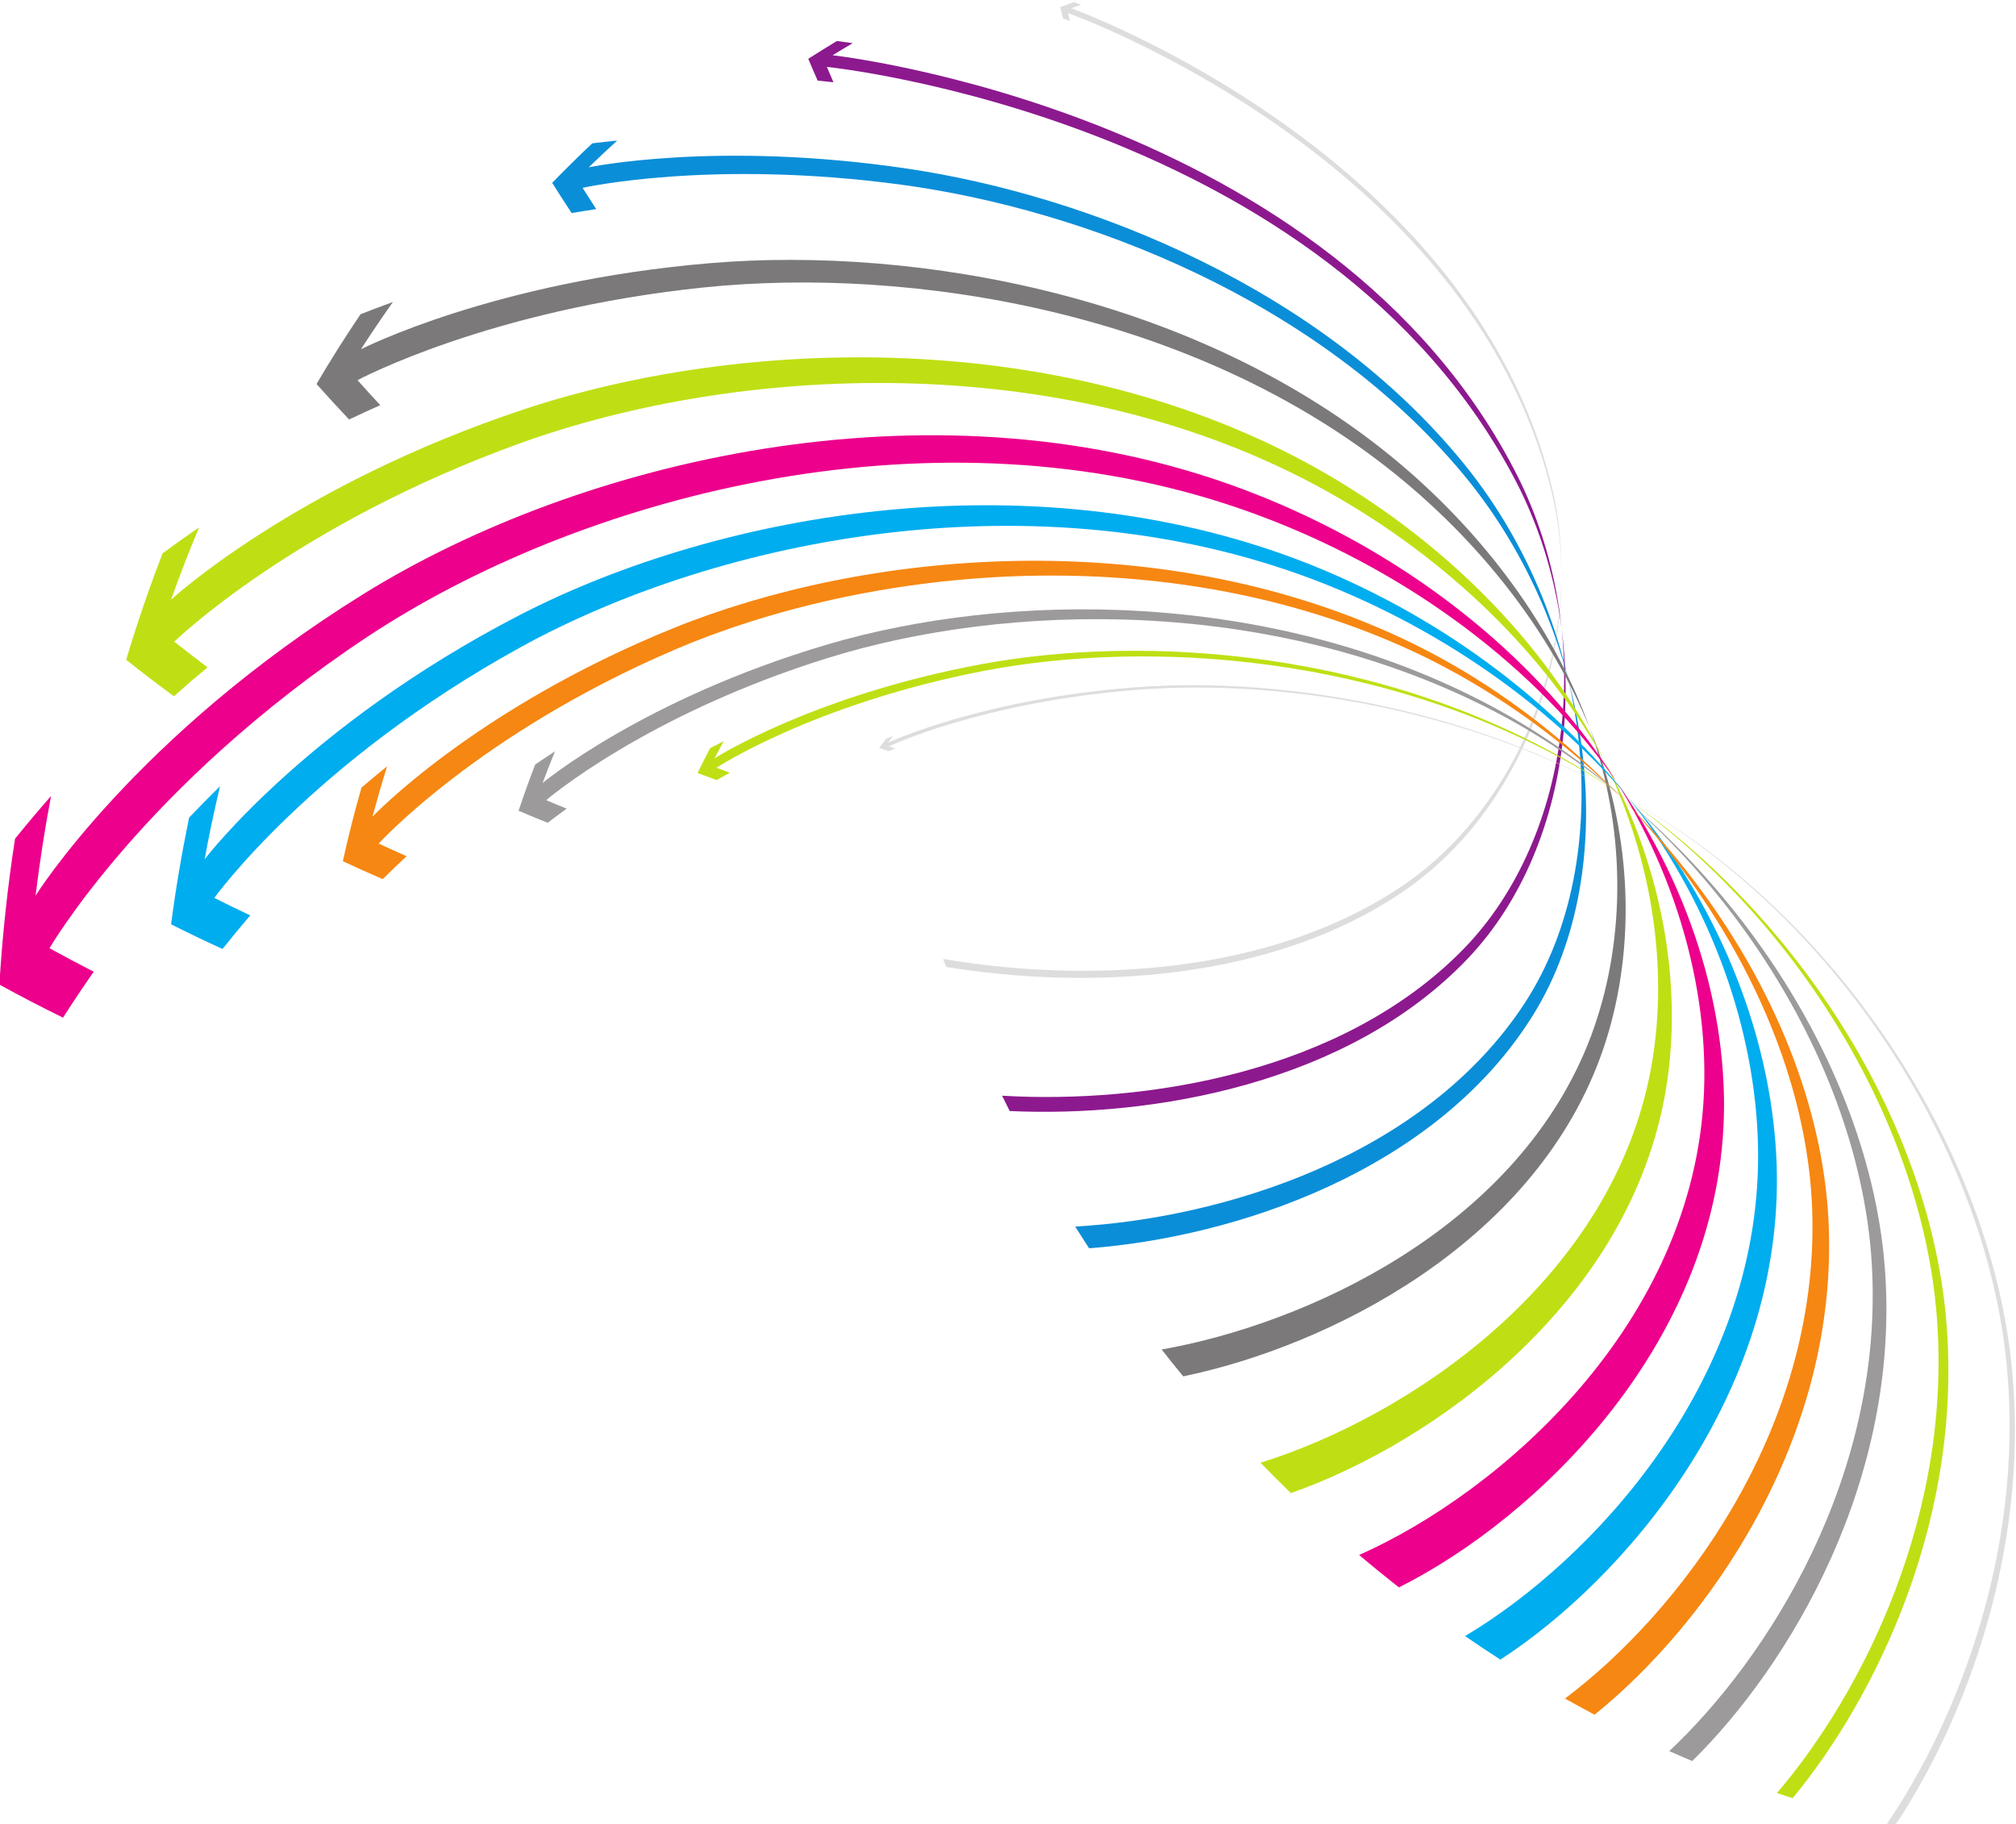
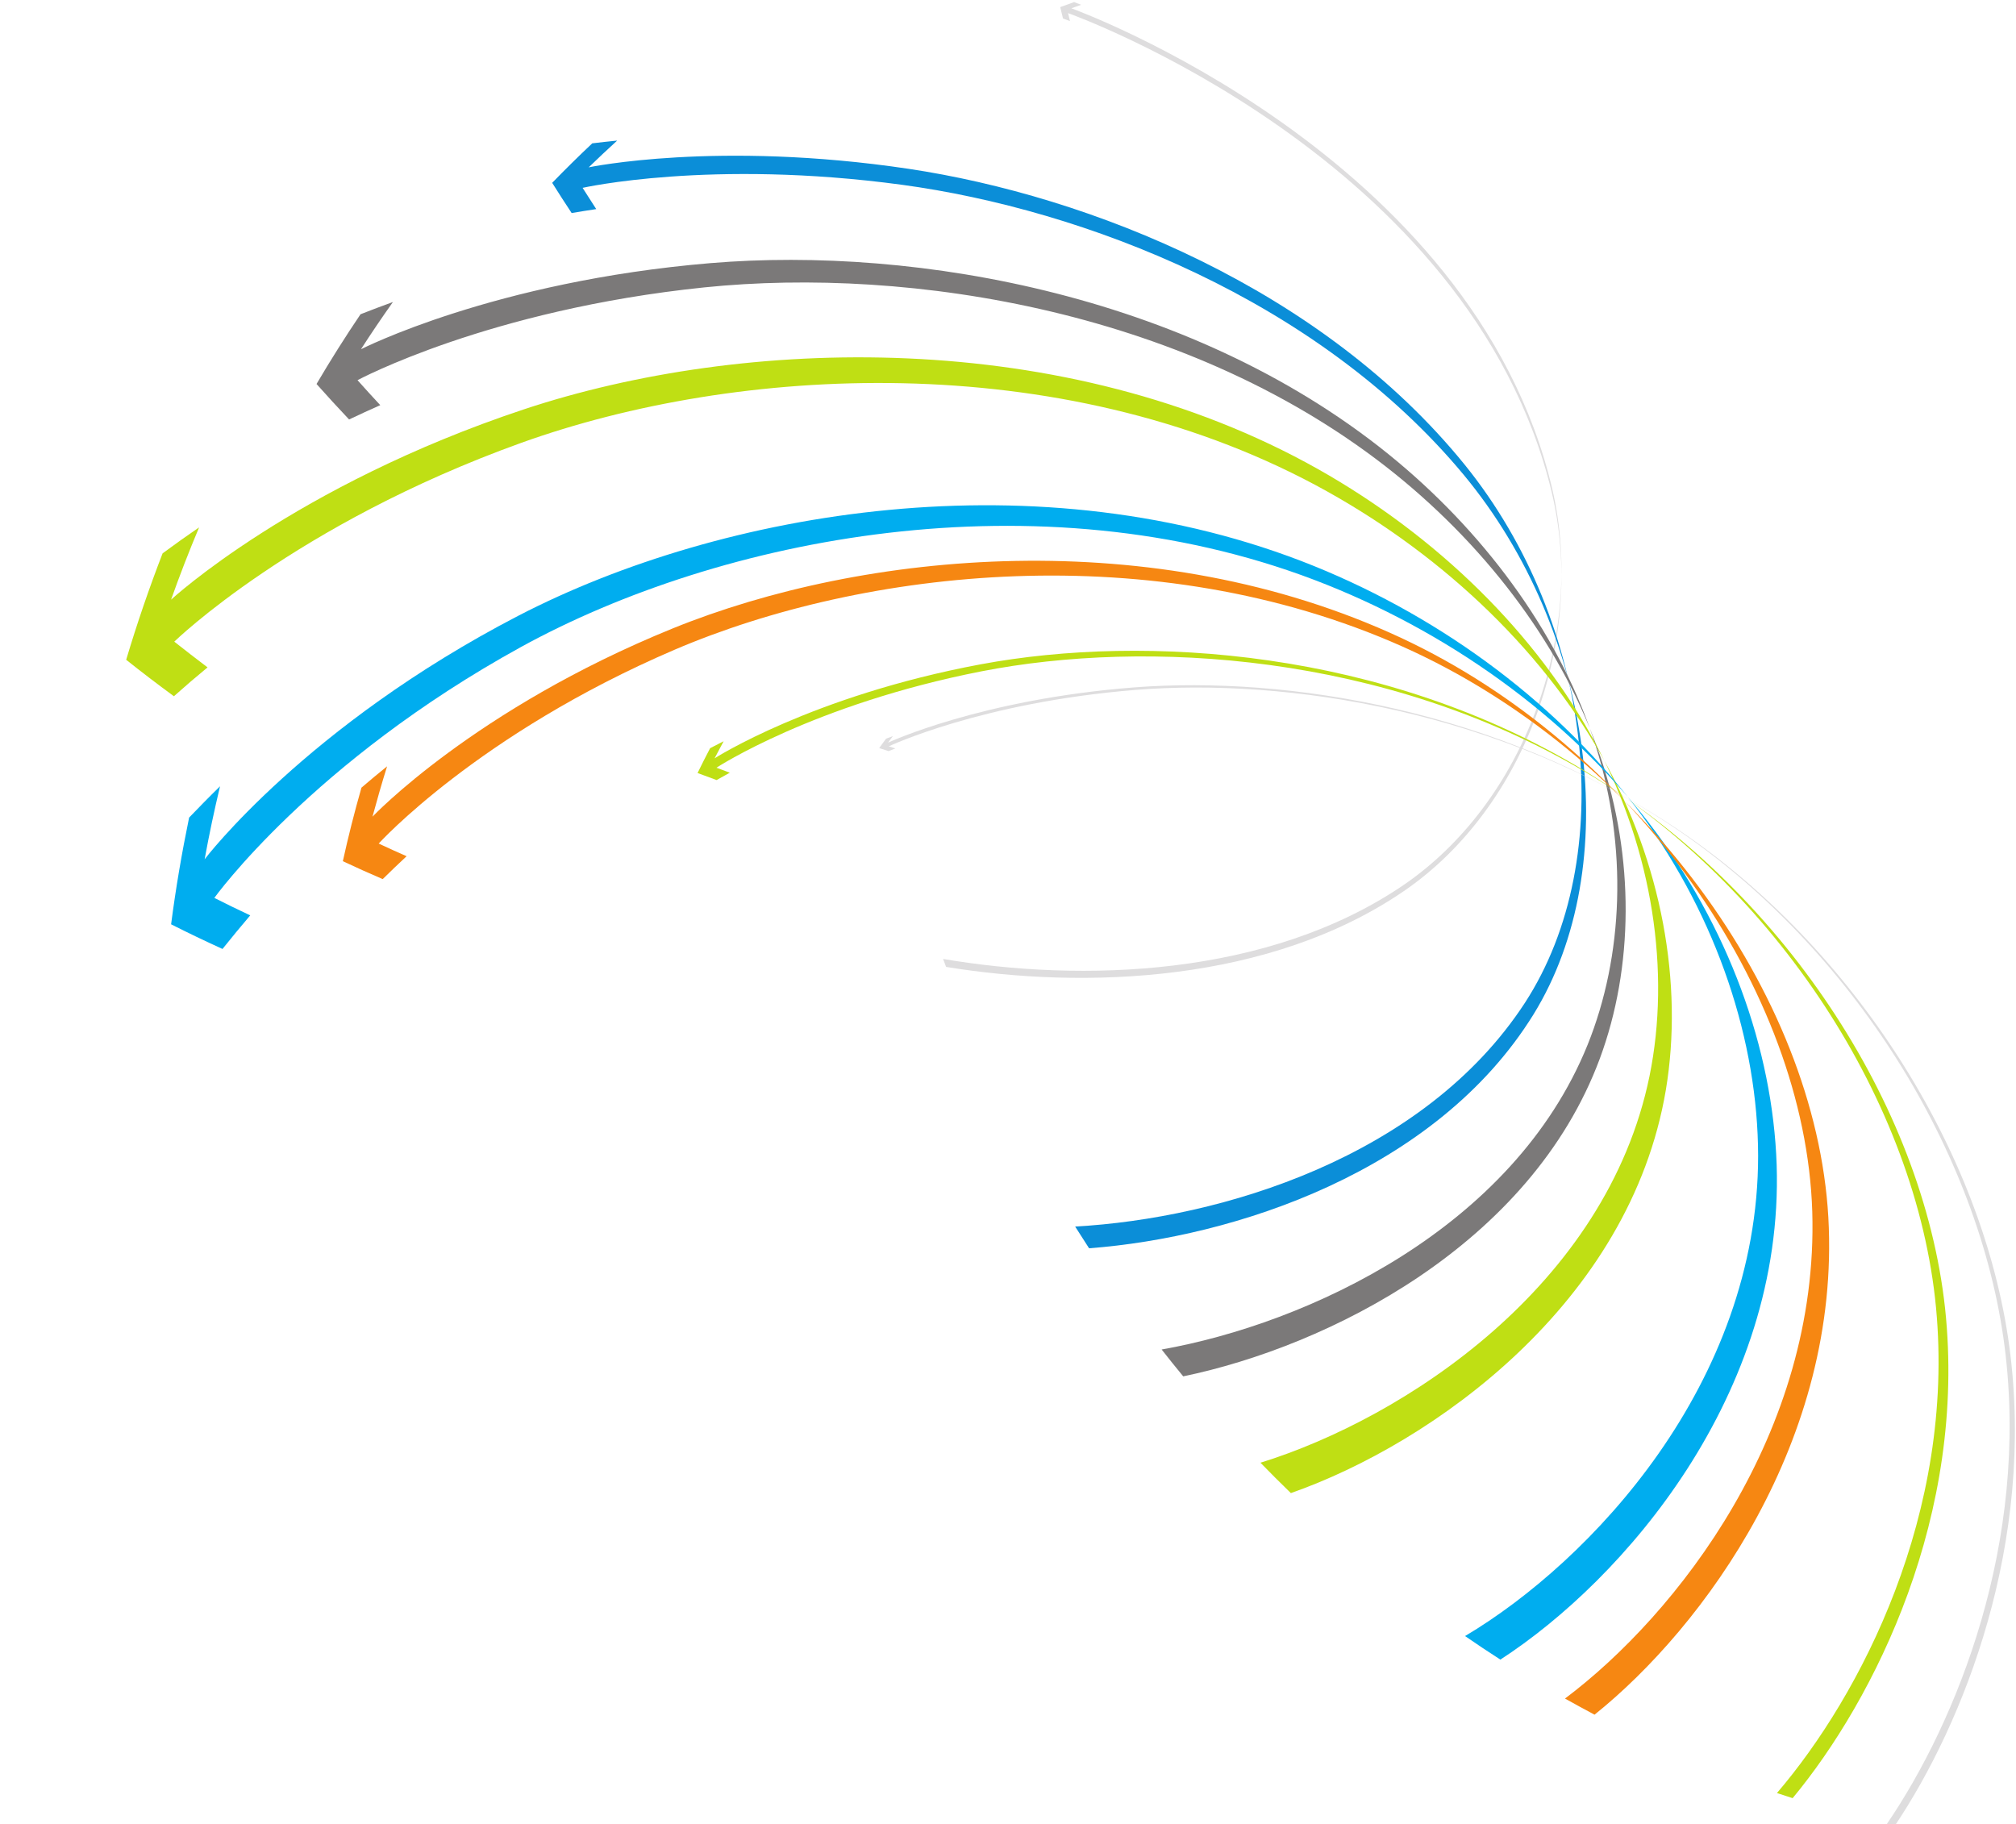
<svg xmlns="http://www.w3.org/2000/svg" xmlns:ns1="http://sodipodi.sourceforge.net/DTD/sodipodi-0.dtd" xmlns:ns2="http://www.inkscape.org/namespaces/inkscape" version="1.1" id="svg1086" xml:space="preserve" width="191.625" height="173.383" viewBox="0 0 191.625 173.383" ns1:docname="arrows-shapes - 2.svg" ns2:version="0.92.3 (2405546, 2018-03-11)">
  <defs id="defs1090">
    <clipPath clipPathUnits="userSpaceOnUse" id="clipPath1102">
      <path d="M 0,600 H 600 V 0 H 0 Z" id="path1100" ns2:connector-curvature="0" />
    </clipPath>
    <clipPath clipPathUnits="userSpaceOnUse" id="clipPath1110">
      <path d="M 174.81,220.586 H 427.387 V 160.523 H 174.81 Z" id="path1108" ns2:connector-curvature="0" />
    </clipPath>
  </defs>
  <ns1:namedview pagecolor="#ffffff" bordercolor="#666666" borderopacity="1" objecttolerance="10" gridtolerance="10" guidetolerance="10" ns2:pageopacity="0" ns2:pageshadow="2" ns2:window-width="1920" ns2:window-height="1017" id="namedview1088" showgrid="false" ns2:zoom="1.06125" ns2:cx="164.69467" ns2:cy="-42.711586" ns2:window-x="3832" ns2:window-y="-8" ns2:window-maximized="1" ns2:current-layer="g1094" fit-margin-top="0" fit-margin-left="0" fit-margin-right="0" fit-margin-bottom="0" />
  <g id="g1094" ns2:groupmode="layer" ns2:label="arrows-pack-publicdomainvectors" transform="matrix(1.333,0,0,-1.333,-235.305,783.636)">
    <path d="m 243.772,519.492 c 9.825,-1.676 23.141,-1.311 32.803,5.25 8.637,5.881 13.054,17.918 10.633,28.27 -5.642,23.956 -34.29,34.271 -34.29,34.271 0.232,0.082 0.465,0.163 0.697,0.246 -0.166,0.066 -0.331,0.133 -0.497,0.198 -0.332,-0.117 -0.662,-0.238 -0.993,-0.359 0.065,-0.27 0.13,-0.54 0.196,-0.81 0.168,-0.061 0.333,-0.127 0.5,-0.19 -0.047,0.19 -0.092,0.381 -0.138,0.57 0,0 28.696,-10.188 34.485,-34.15 2.486,-10.358 -1.847,-22.441 -10.444,-28.391 -9.608,-6.632 -22.914,-7.086 -32.739,-5.472 -0.071,0.189 -0.142,0.378 -0.213,0.567" style="fill:#deddde;fill-opacity:1;fill-rule:nonzero;stroke:none" id="path1230" ns2:connector-curvature="0" />
-     <path d="m 247.976,509.739 c 10.171,-0.599 24.212,1.592 32.871,10.425 7.904,8.08 9.485,22.647 3.876,33.782 -13.165,26.035 -48.83,29.988 -48.83,29.988 0.477,0.291 0.953,0.582 1.435,0.862 -0.375,0.055 -0.75,0.104 -1.127,0.154 -0.685,-0.413 -1.366,-0.836 -2.042,-1.27 0.216,-0.521 0.443,-1.037 0.666,-1.554 0.377,-0.035 0.754,-0.075 1.128,-0.118 -0.156,0.365 -0.315,0.728 -0.467,1.095 0,0 35.692,-3.634 49.155,-29.596 5.746,-11.121 4.358,-25.748 -3.437,-33.97 -8.526,-8.966 -22.521,-11.364 -32.681,-10.891 -0.185,0.363 -0.367,0.727 -0.547,1.093" style="fill:#8d198f;fill-opacity:1;fill-rule:nonzero;stroke:none" id="path1232" ns2:connector-curvature="0" />
    <path d="m 253.189,500.409 c 10.361,0.578 24.878,4.916 32.073,15.957 6.738,10.377 4.853,27.03 -4.264,38.331 -10.199,12.614 -26.787,19.206 -39.694,21.14 -13.639,2.036 -22.803,0.104 -22.803,0.104 0.669,0.648 1.346,1.284 2.03,1.908 -0.591,-0.062 -1.183,-0.121 -1.775,-0.196 -0.971,-0.913 -1.923,-1.854 -2.859,-2.817 0.454,-0.726 0.919,-1.442 1.388,-2.154 0.585,0.099 1.169,0.195 1.753,0.282 -0.328,0.502 -0.651,1.007 -0.972,1.515 0,0 9.123,2.065 22.775,0.218 12.932,-1.757 29.624,-8.145 40.033,-20.656 9.326,-11.234 11.528,-27.928 4.994,-38.51 -6.951,-11.226 -21.361,-15.888 -31.686,-16.672 -0.335,0.514 -0.664,1.032 -0.993,1.55" style="fill:#0b8ed8;fill-opacity:1;fill-rule:nonzero;stroke:none" id="path1234" ns2:connector-curvature="0" />
    <path d="m 259.356,491.641 c 10.387,1.84 25.06,8.608 30.371,21.721 2.565,6.355 2.861,14.107 0.576,21.343 -2.393,7.562 -7.52,14.721 -14.119,20.244 -14.223,11.886 -34.301,15.387 -48.993,14.162 -15.467,-1.298 -24.929,-6.143 -24.929,-6.143 0.735,1.144 1.497,2.266 2.279,3.369 -0.771,-0.281 -1.542,-0.568 -2.31,-0.872 -1.092,-1.618 -2.14,-3.277 -3.137,-4.974 0.763,-0.86 1.538,-1.701 2.321,-2.53 0.739,0.35 1.479,0.692 2.223,1.021 -0.547,0.585 -1.085,1.181 -1.621,1.781 0,0 9.338,5.032 24.744,6.618 14.647,1.502 34.792,-1.652 49.265,-13.32 6.733,-5.436 12.025,-12.541 14.606,-20.113 2.466,-7.249 2.372,-15.066 -0.024,-21.545 -4.944,-13.327 -19.405,-20.542 -29.713,-22.677 -0.519,0.633 -1.035,1.269 -1.539,1.915" style="fill:#7b7979;fill-opacity:1;fill-rule:nonzero;stroke:none" id="path1236" ns2:connector-curvature="0" />
    <path d="m 266.403,483.568 c 10.242,3.175 24.682,12.591 27.745,27.587 1.506,7.414 0.229,16.01 -3.793,23.588 -4.218,7.939 -11.374,14.904 -19.855,19.683 -18.122,10.194 -41.035,9.426 -56.597,4.265 -16.383,-5.445 -25.181,-13.578 -25.181,-13.578 0.617,1.743 1.286,3.461 1.998,5.154 -0.876,-0.6 -1.743,-1.218 -2.603,-1.853 -0.96,-2.482 -1.827,-5.014 -2.597,-7.588 1.122,-0.897 2.261,-1.76 3.404,-2.601 0.788,0.704 1.588,1.391 2.399,2.058 -0.792,0.603 -1.587,1.21 -2.373,1.835 0,0 8.55,8.347 24.741,14.177 15.391,5.528 38.269,6.812 56.64,-3.012 8.623,-4.619 15.977,-11.471 20.436,-19.373 4.257,-7.559 5.804,-16.198 4.545,-23.746 -2.558,-15.22 -16.634,-25.22 -26.741,-28.762 -0.734,0.71 -1.455,1.433 -2.168,2.166" style="fill:#bfdf14;fill-opacity:1;fill-rule:nonzero;stroke:none" id="path1238" ns2:connector-curvature="0" />
-     <path d="m 273.44,476.989 c 9.975,4.426 23.917,16.436 24.591,33.032 0.33,8.334 -2.596,17.555 -8.382,25.217 -6.061,8.014 -15.191,14.436 -25.387,18.075 -21.614,7.694 -46.429,1.736 -61.799,-7.782 -16.257,-10.082 -23.404,-21.524 -23.404,-21.524 0.291,2.388 0.66,4.757 1.105,7.103 -0.876,-0.993 -1.731,-2.01 -2.57,-3.048 -0.53,-3.429 -0.904,-6.9 -1.115,-10.398 1.506,-0.829 3.02,-1.615 4.538,-2.359 0.708,1.114 1.443,2.204 2.192,3.277 -1.056,0.537 -2.108,1.096 -3.157,1.674 0,0 6.743,11.638 22.622,22.178 15.014,9.95 39.616,16.599 61.429,9.452 10.327,-3.392 19.674,-9.621 26.02,-17.536 6.074,-7.588 9.337,-16.819 9.336,-25.281 -0.026,-16.812 -13.417,-29.517 -23.185,-34.391 -0.957,0.754 -1.904,1.521 -2.834,2.311" style="fill:#ec008c;fill-opacity:1;fill-rule:nonzero;stroke:none" id="path1240" ns2:connector-curvature="0" />
    <path d="m 280.991,471.206 c 8.975,5.333 20.896,18.012 20.898,34.242 -0.01,8.133 -2.905,16.946 -8.349,24.356 -5.644,7.673 -13.99,13.926 -23.32,17.707 -19.571,7.914 -42.266,3.942 -56.719,-3.537 -15.174,-7.865 -22.386,-17.374 -22.386,-17.374 0.319,1.75 0.686,3.484 1.098,5.203 -0.747,-0.727 -1.478,-1.475 -2.205,-2.231 -0.518,-2.509 -0.952,-5.047 -1.284,-7.61 1.217,-0.617 2.441,-1.2 3.665,-1.759 0.648,0.811 1.307,1.61 1.977,2.396 -0.855,0.402 -1.71,0.813 -2.559,1.246 0,0 6.936,9.677 21.865,17.891 14.224,7.816 36.809,12.299 56.569,4.787 9.445,-3.599 17.973,-9.71 23.847,-17.312 5.678,-7.356 8.848,-16.178 9.123,-24.406 0.533,-16.396 -10.924,-29.591 -19.702,-35.277 -0.846,0.547 -1.687,1.104 -2.518,1.678" style="fill:#00adef;fill-opacity:1;fill-rule:nonzero;stroke:none" id="path1242" ns2:connector-curvature="0" />
    <path d="m 288.117,466.75 c 7.995,6.002 18.113,18.967 17.633,34.723 -0.498,15.775 -12.654,33.13 -29.321,40.916 -17.63,8.215 -38.346,6.188 -51.937,0.672 -14.157,-5.755 -21.408,-13.424 -21.408,-13.424 0.326,1.206 0.67,2.404 1.041,3.59 -0.616,-0.496 -1.225,-1.003 -1.828,-1.521 -0.495,-1.727 -0.938,-3.476 -1.327,-5.244 0.946,-0.446 1.894,-0.869 2.843,-1.277 0.56,0.555 1.131,1.097 1.704,1.632 -0.665,0.29 -1.329,0.593 -1.992,0.903 0,0 7.076,7.805 21.089,13.817 13.461,5.764 34.138,8.154 51.936,0.222 16.879,-7.543 29.432,-24.772 30.346,-40.685 0.893,-15.878 -8.853,-29.206 -16.672,-35.474 -0.705,0.377 -1.408,0.759 -2.107,1.15" style="fill:#f68712;fill-opacity:1;fill-rule:nonzero;stroke:none" id="path1244" ns2:connector-curvature="0" />
-     <path d="m 295.554,463.004 c 6.983,6.554 15.378,19.622 14.434,34.85 -0.955,15.195 -11.99,31.594 -27.164,39.69 -15.84,8.433 -34.652,8.111 -47.343,4.361 -13.11,-3.882 -20.269,-9.868 -20.269,-9.868 0.286,0.759 0.578,1.514 0.885,2.261 -0.473,-0.308 -0.943,-0.624 -1.411,-0.943 -0.419,-1.085 -0.814,-2.185 -1.186,-3.295 0.69,-0.298 1.384,-0.581 2.078,-0.857 0.447,0.342 0.9,0.677 1.354,1.007 -0.487,0.196 -0.974,0.398 -1.459,0.606 0,0 7.058,6.086 20.096,10.143 12.627,3.923 31.443,4.485 47.42,-3.764 15.339,-7.938 26.661,-24.257 27.921,-39.543 1.24,-15.313 -6.869,-28.628 -13.72,-35.358 -0.548,0.229 -1.092,0.469 -1.636,0.71" style="fill:#9c9a9b;fill-opacity:1;fill-rule:nonzero;stroke:none" id="path1246" ns2:connector-curvature="0" />
    <path d="m 303.232,460.012 c 5.969,6.971 12.721,19.979 11.342,34.622 -1.386,14.57 -11.416,30.027 -25.177,38.347 -14.193,8.564 -31.177,9.709 -42.932,7.523 -12.044,-2.246 -18.989,-6.708 -18.989,-6.708 0.212,0.41 0.427,0.816 0.647,1.22 -0.323,-0.163 -0.644,-0.329 -0.964,-0.496 -0.305,-0.585 -0.606,-1.174 -0.894,-1.77 0.451,-0.173 0.903,-0.34 1.355,-0.502 0.314,0.178 0.629,0.353 0.945,0.525 -0.319,0.117 -0.637,0.232 -0.954,0.355 0,0 6.897,4.525 18.914,6.877 11.734,2.289 28.737,1.287 43.028,-7.172 13.875,-8.228 24.084,-23.642 25.668,-38.264 1.566,-14.694 -5,-27.84 -10.871,-34.922 -0.373,0.122 -0.746,0.241 -1.118,0.365" style="fill:#bfdf14;fill-opacity:1;fill-rule:nonzero;stroke:none" id="path1248" ns2:connector-curvature="0" />
    <path d="m 311.076,457.816 c 4.951,7.26 10.174,20.038 8.389,34.03 -1.781,13.893 -10.901,28.415 -23.328,36.861 -12.678,8.605 -27.907,10.973 -38.697,10.152 -10.968,-0.841 -17.594,-3.944 -17.594,-3.944 0.114,0.157 0.232,0.31 0.346,0.466 -0.162,-0.062 -0.327,-0.121 -0.49,-0.183 -0.164,-0.221 -0.327,-0.445 -0.487,-0.67 0.222,-0.075 0.445,-0.145 0.667,-0.216 0.162,0.064 0.325,0.126 0.488,0.189 -0.157,0.051 -0.314,0.101 -0.471,0.153 0,0 6.61,3.133 17.573,4.021 10.789,0.868 26.036,-1.441 38.765,-9.999 12.482,-8.408 21.687,-22.91 23.566,-36.825 1.873,-14.015 -3.258,-26.851 -8.16,-34.161 -0.19,0.04 -0.379,0.083 -0.567,0.126" style="fill:#deddde;fill-opacity:1;fill-rule:nonzero;stroke:none" id="path1250" ns2:connector-curvature="0" />
  </g>
</svg>